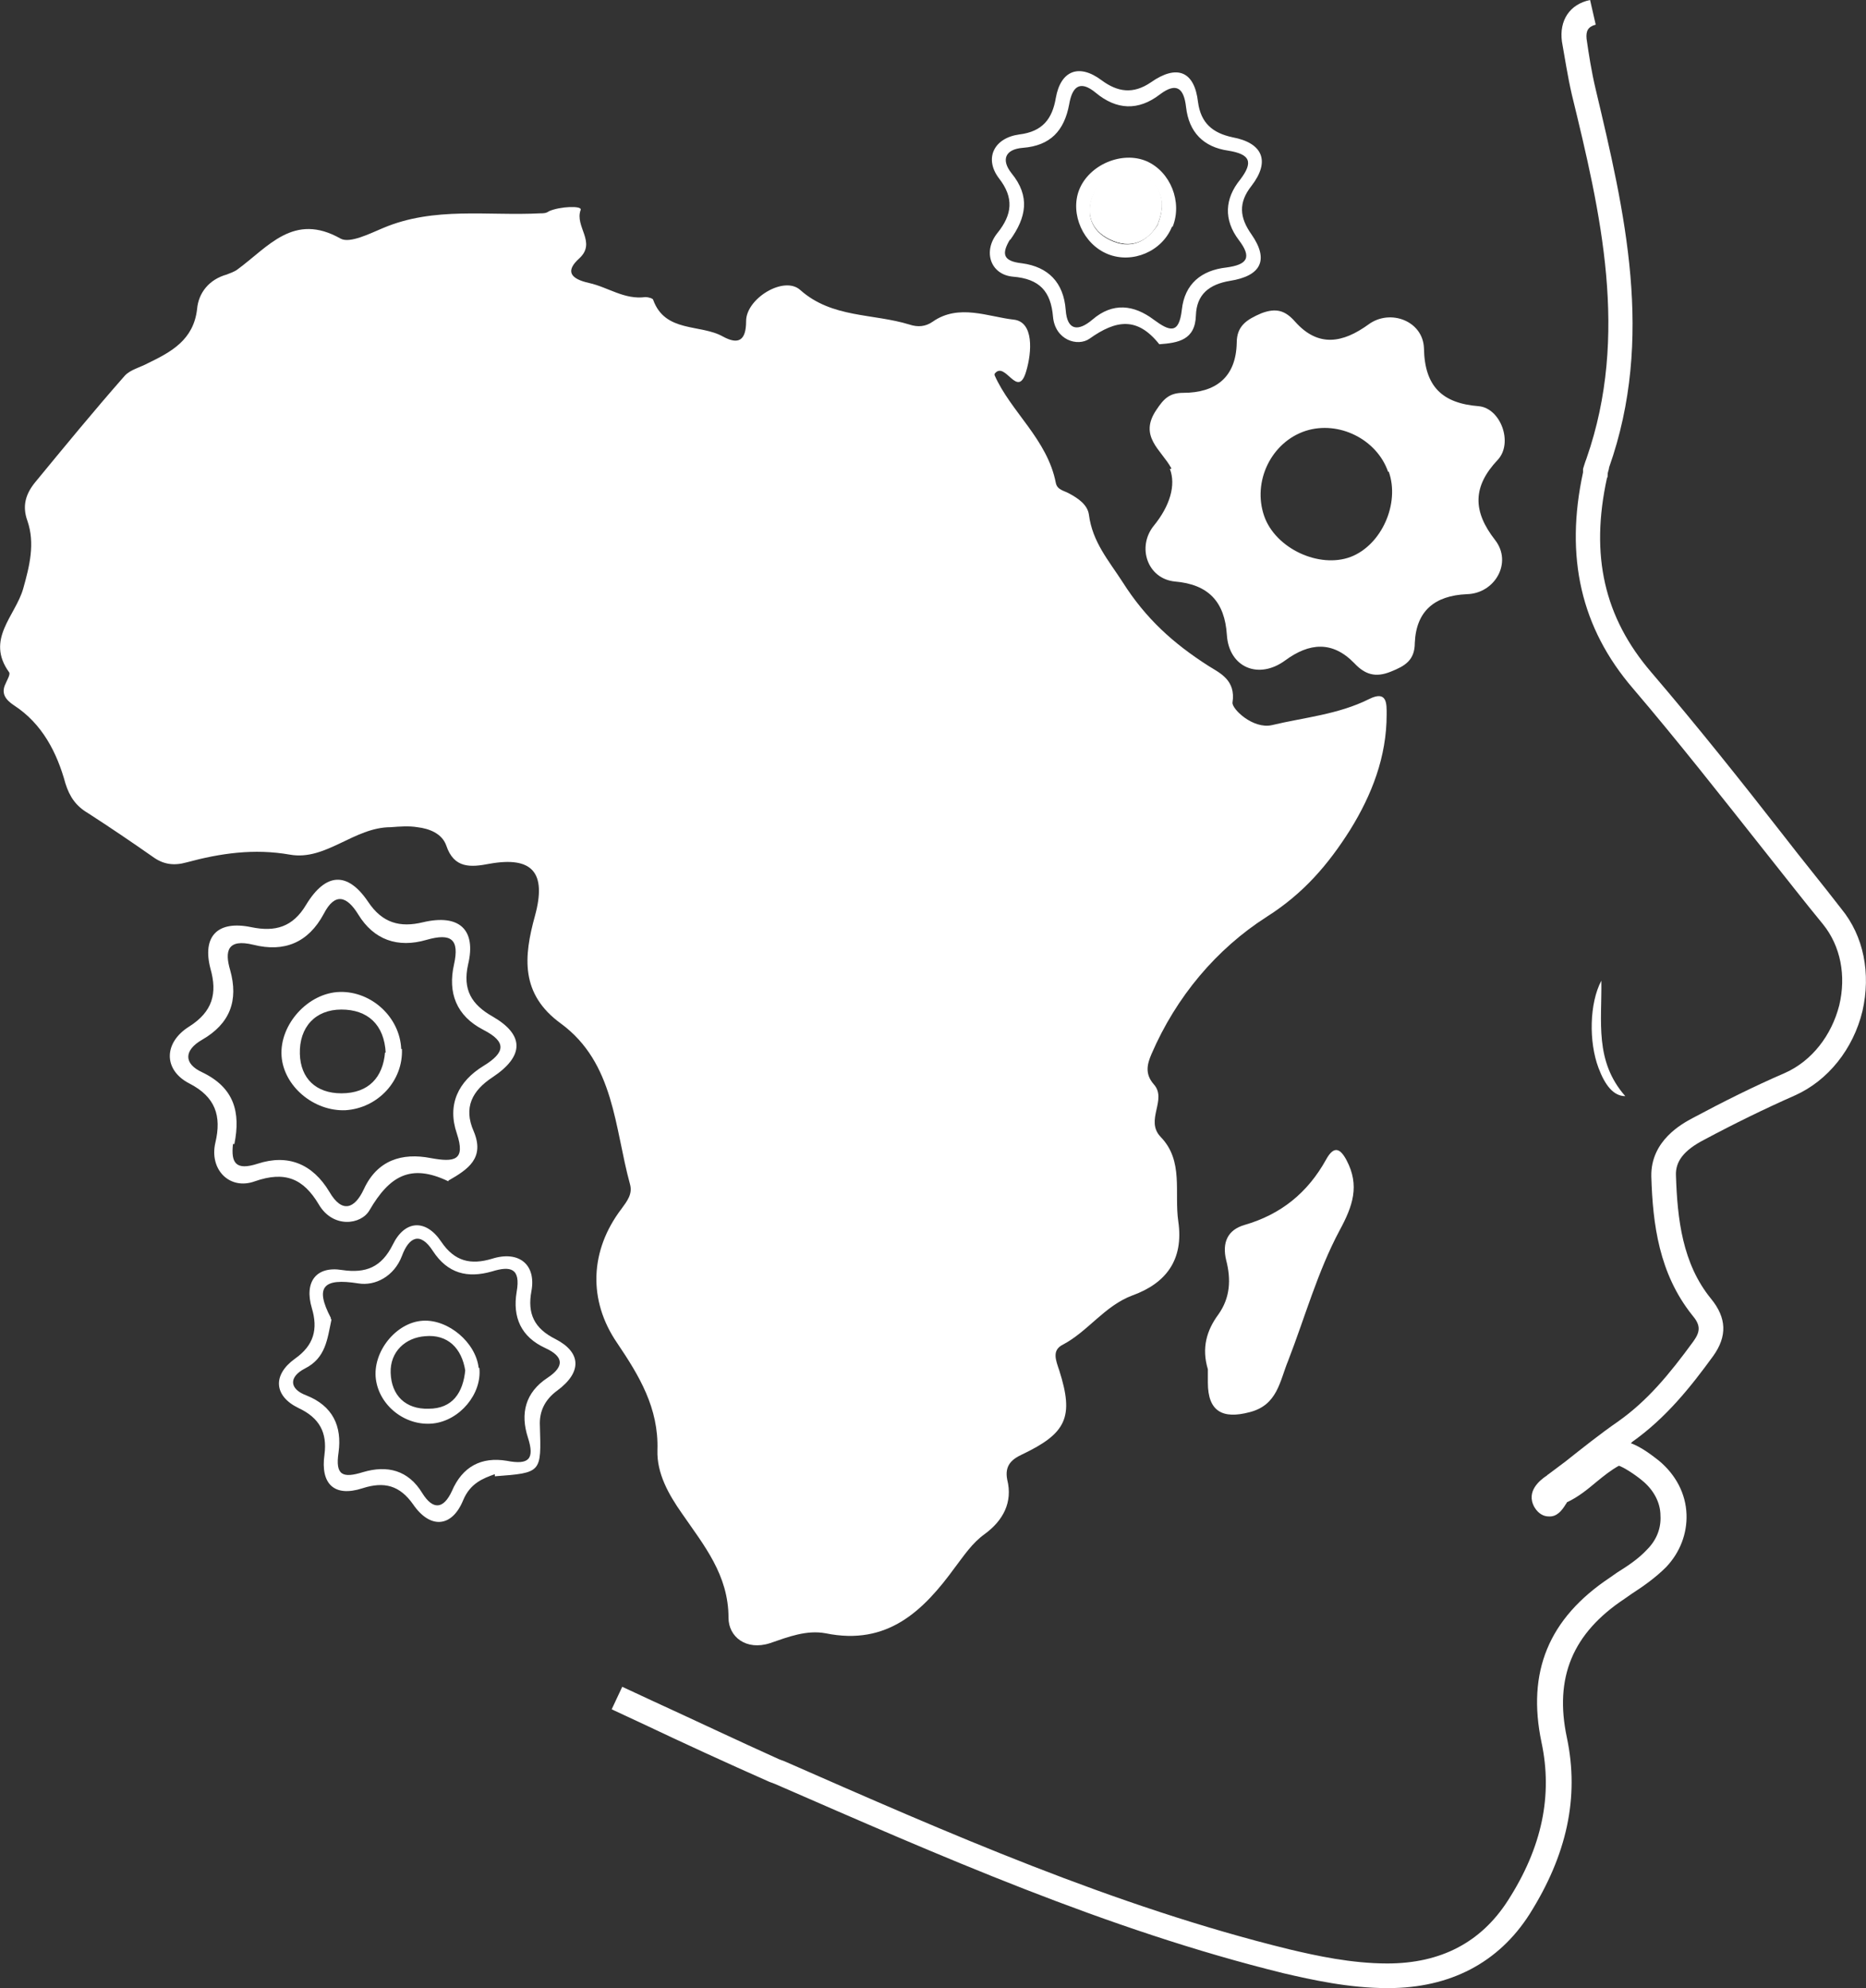
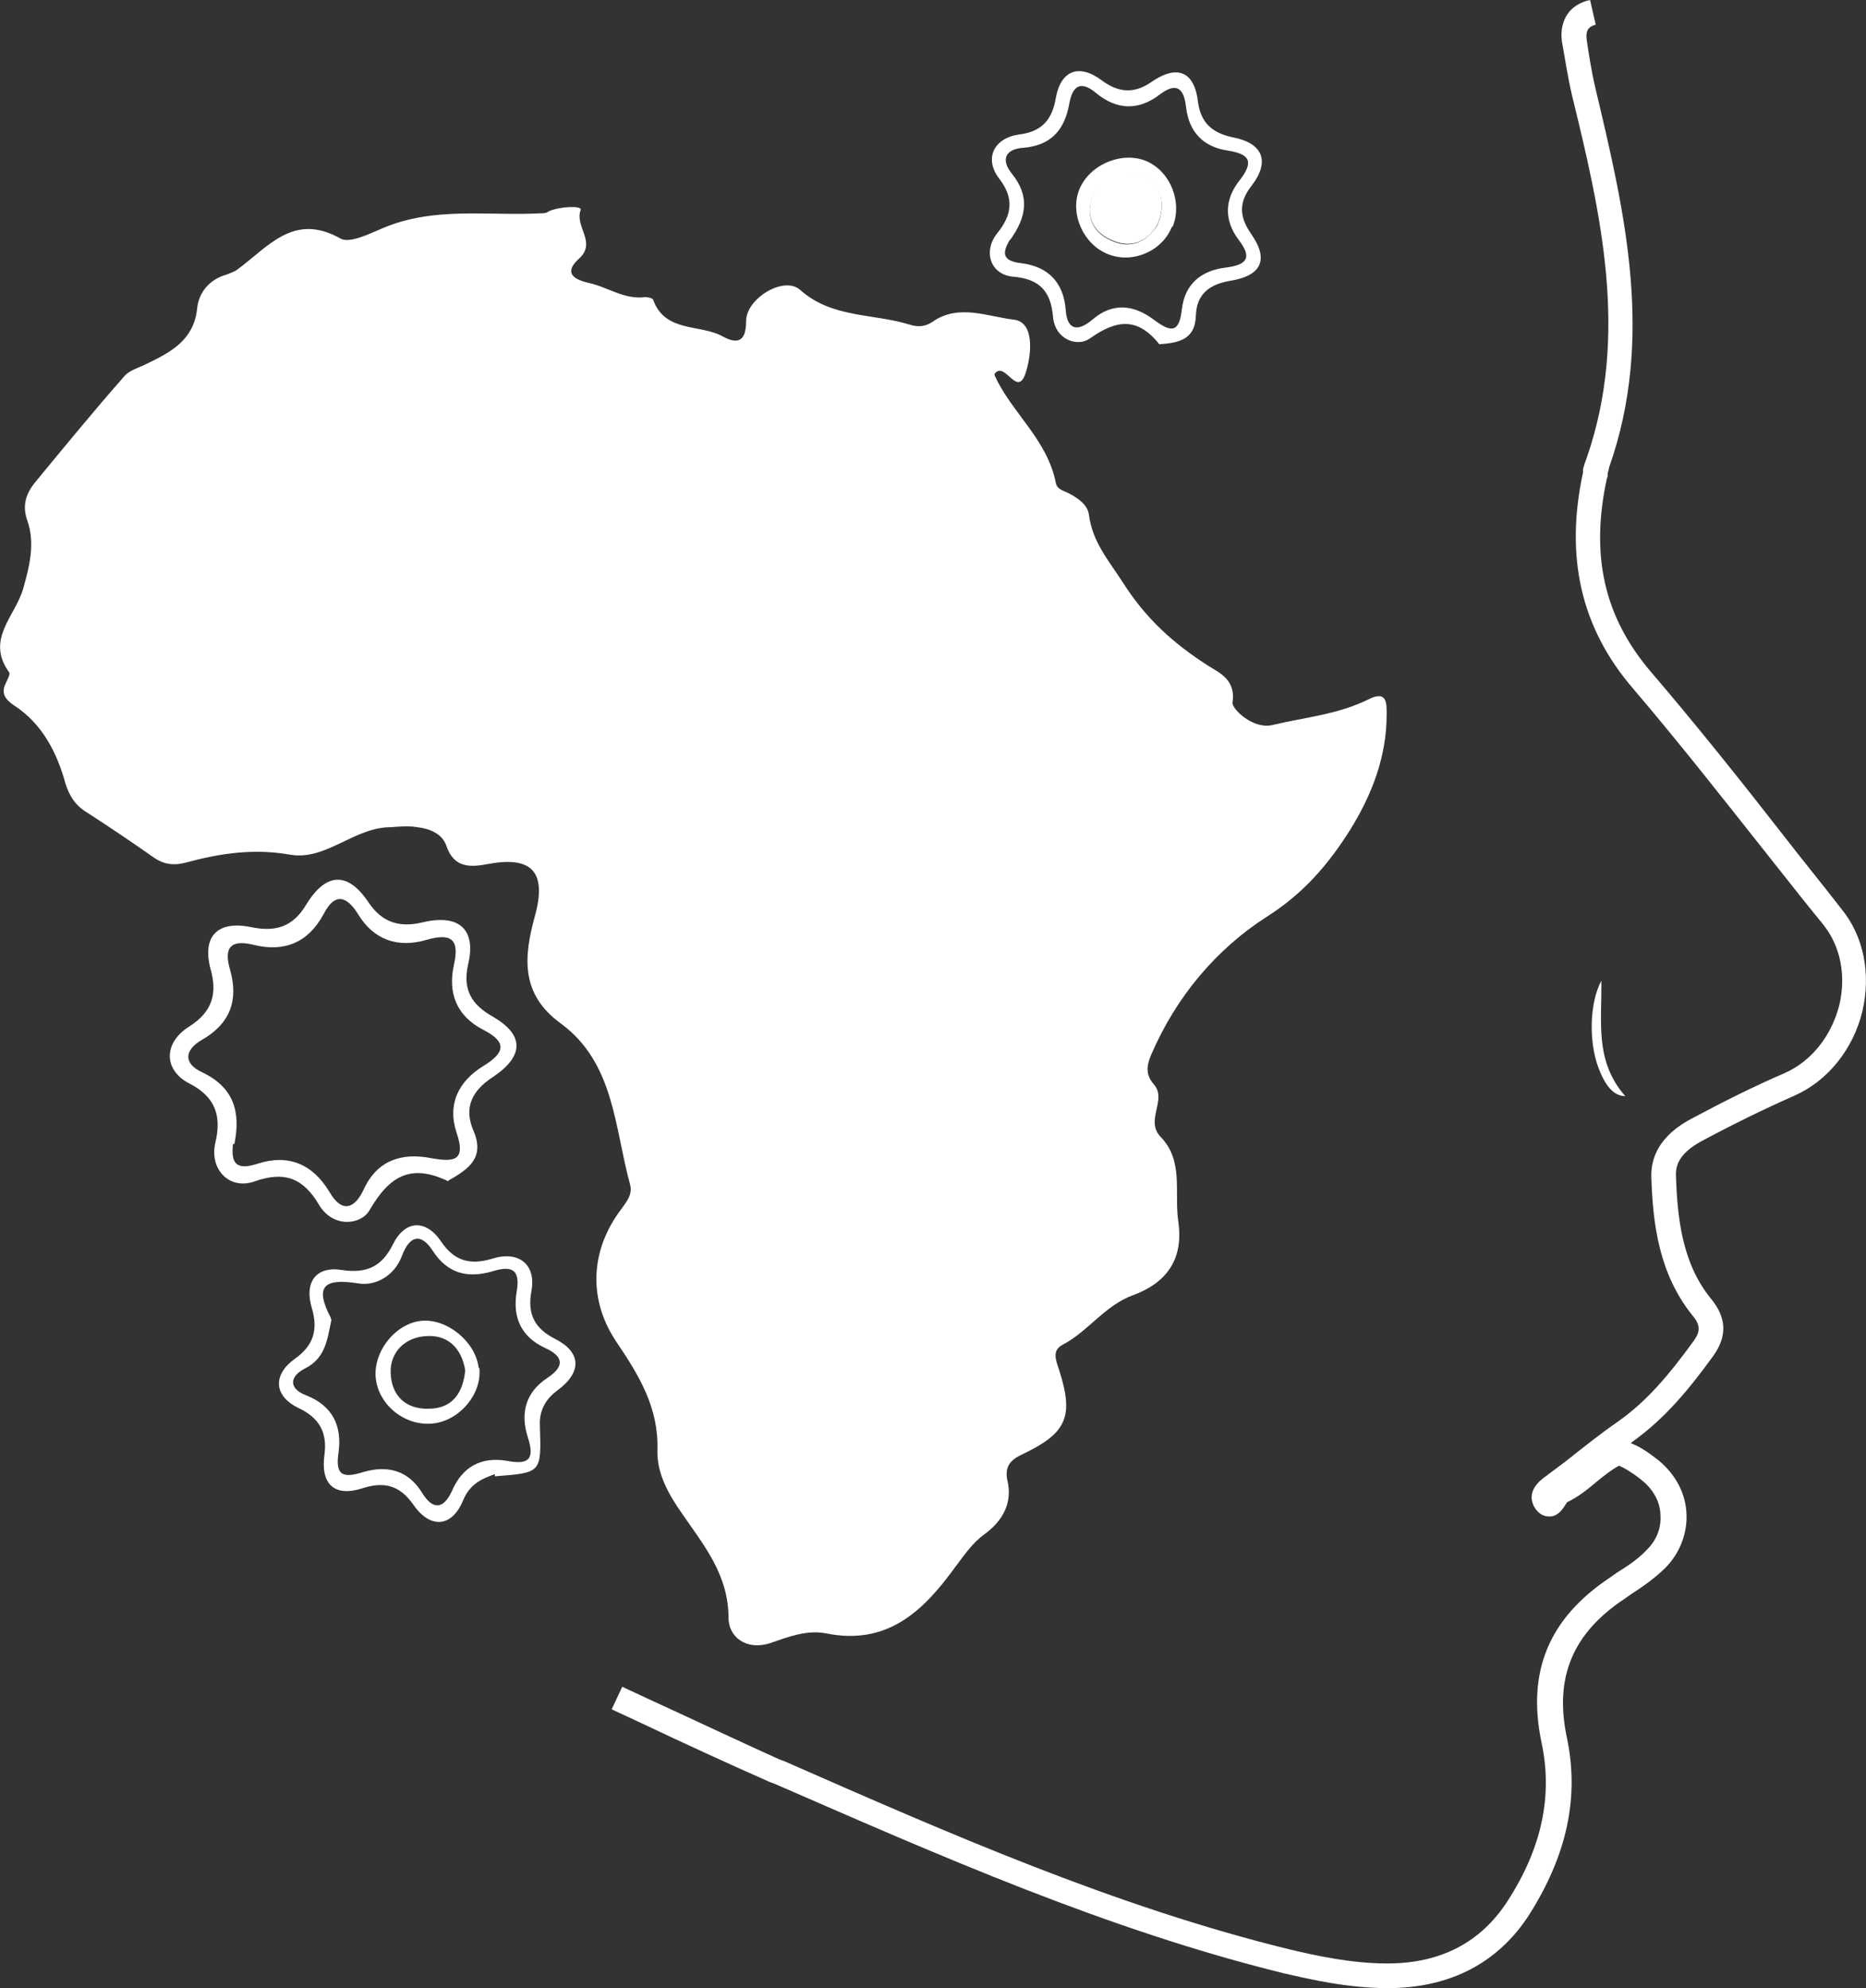
<svg xmlns="http://www.w3.org/2000/svg" id="Layer_2" data-name="Layer 2" viewBox="0 0 26.51 28.24">
  <rect x="0" y="0" width="26.51" height="28.24" fill="#333333" stroke="none" />
  <defs>
    <style>      .cls-1 {        fill: #fff;      }    </style>
  </defs>
  <g id="Layer_2-2" data-name="Layer 2">
    <g>
      <path class="cls-1" d="m14.13,5.33c.23.52.75.91.87,1.53.02.1.12.11.19.15.13.07.26.16.28.3.05.39.28.65.48.96.33.52.72.87,1.22,1.19.16.1.39.2.34.52-.01.09.29.38.56.32.46-.11.94-.15,1.38-.37.26-.13.25.07.25.22,0,.6-.21,1.14-.52,1.64-.31.49-.66.9-1.18,1.23-.72.46-1.29,1.14-1.64,1.95-.06.14-.1.28.03.43.2.22-.13.51.1.75.33.34.19.79.25,1.2.08.55-.18.88-.65,1.05-.4.15-.63.51-.99.7-.16.08-.1.22-.05.37.21.66.1.89-.53,1.19-.15.07-.25.16-.21.36.08.32-.06.58-.32.77-.18.13-.29.3-.42.47-.45.62-.96,1.12-1.84.94-.27-.05-.53.05-.79.14-.34.11-.59-.09-.59-.36,0-.61-.35-1.03-.66-1.48-.19-.27-.36-.57-.35-.9.02-.6-.26-1.06-.57-1.52-.42-.61-.39-1.32.06-1.91.08-.11.16-.21.12-.35-.22-.8-.22-1.72-.98-2.28-.58-.42-.53-.95-.37-1.53.17-.62-.04-.85-.65-.74-.26.05-.5.07-.61-.26-.06-.17-.24-.24-.41-.26-.12-.02-.25-.01-.38,0-.52,0-.92.48-1.43.39-.51-.09-.99-.02-1.47.11-.18.05-.33.03-.48-.08-.3-.21-.61-.42-.92-.62-.17-.1-.26-.23-.32-.42-.12-.44-.33-.85-.73-1.11-.12-.08-.19-.17-.12-.31.02-.05.07-.13.05-.16-.34-.47.09-.8.2-1.19.09-.32.17-.64.06-.96-.08-.22-.02-.39.11-.55.42-.51.83-1.01,1.27-1.51.08-.09.22-.12.33-.18.33-.16.65-.33.7-.77.02-.23.17-.42.42-.49.05-.02.11-.04.15-.07.44-.32.8-.82,1.47-.44.13.07.41-.07.6-.15.73-.31,1.49-.17,2.24-.21.04,0,.08,0,.12-.03.16-.07.47-.08.45-.02-.09.24.23.46-.02.69-.2.18-.13.29.14.35.27.06.5.24.8.2.04,0,.11.02.11.04.17.47.67.34.99.52.22.12.33.06.33-.22,0-.32.54-.65.77-.44.45.4,1.03.33,1.55.49.12.04.23.03.33-.04.37-.26.79-.07,1.15-.03.29.03.26.46.18.73-.12.42-.3-.16-.45.04v.02Z" />
      <path class="cls-1" d="m19.72,28.24h-.01c-.55,0-1.08-.12-1.47-.21-2.52-.62-4.91-1.68-7.23-2.69l-.08-.03c-.61-.27-1.22-.55-1.81-.83l-.43-.2.15-.32.43.2c.59.27,1.2.56,1.8.83l.08.03c2.3,1.01,4.68,2.06,7.17,2.67.38.09.88.2,1.39.2h0c.76,0,1.33-.3,1.71-.89.49-.76.64-1.5.48-2.25-.21-1,.1-1.76.97-2.34l.1-.07c.16-.1.31-.2.43-.33.14-.14.2-.31.19-.48,0-.19-.1-.37-.26-.5-.12-.1-.27-.19-.33-.21-.11.06-.21.14-.32.23-.12.1-.25.21-.42.29,0,.01-.02.03-.03.05-.04.06-.11.16-.23.15-.06,0-.14-.03-.2-.13-.13-.23.09-.39.16-.44.01,0,.02-.02.04-.03.08-.06.16-.12.24-.18.24-.19.49-.39.75-.57.41-.29.72-.66,1.07-1.14.1-.14.1-.23-.02-.37-.47-.59-.56-1.29-.58-1.97-.01-.51.44-.75.59-.83.43-.23.87-.45,1.31-.64.38-.17.66-.53.77-.96.1-.42.02-.84-.23-1.15-.28-.34-.55-.69-.83-1.04-.61-.77-1.23-1.56-1.87-2.31-.74-.86-.97-1.87-.71-3.07v-.05s.03-.1.05-.15c.61-1.75.2-3.49-.21-5.17-.06-.26-.1-.53-.14-.75-.04-.3.11-.53.4-.59l.08.35c-.11.03-.14.09-.13.2.03.21.07.47.13.72.41,1.73.84,3.53.19,5.37,0,.03-.02.06-.02.1,0,.02,0,.04-.01.05-.24,1.1-.04,1.98.63,2.76.65.76,1.28,1.55,1.88,2.32.27.35.55.69.82,1.04.32.39.42.92.3,1.45-.13.54-.49.99-.96,1.2-.43.19-.86.4-1.29.63-.29.15-.41.31-.4.51.02.61.09,1.25.5,1.75.22.27.23.53.03.81-.32.44-.67.88-1.15,1.22l-.02.02c.16.06.31.18.4.25.24.2.38.47.39.76.01.27-.09.54-.29.75-.15.15-.32.27-.49.38l-.1.07c-.74.49-1,1.12-.82,1.97.18.85,0,1.67-.53,2.51-.44.69-1.13,1.05-2.01,1.05Z" />
-       <path class="cls-1" d="m17.16,19.45c-.09-.3-.02-.55.15-.78.17-.24.18-.5.11-.77-.06-.25.02-.43.26-.5.52-.15.9-.46,1.16-.93.11-.2.2-.16.29.01.19.36.09.65-.1,1-.31.58-.49,1.23-.73,1.85-.12.29-.15.63-.55.73-.38.1-.59-.01-.59-.42,0-.07,0-.14,0-.19Z" />
      <path class="cls-1" d="m6.37,16.78c-.54-.26-.84-.07-1.12.41-.12.21-.52.26-.72-.08-.22-.37-.48-.48-.91-.33-.36.13-.65-.17-.56-.55.09-.38,0-.65-.37-.84-.37-.19-.37-.58,0-.81.33-.21.4-.47.3-.82-.12-.46.1-.69.58-.59.34.07.59,0,.78-.32.28-.46.59-.47.88-.04.2.3.45.37.78.29.51-.12.76.1.64.6-.08.36.05.57.35.74.45.26.45.56,0,.86-.29.19-.42.43-.27.77.16.38-.08.54-.36.7h0Zm-3.06-.53c-.03.27.04.38.35.28.43-.14.78,0,1.02.4.18.31.36.24.49-.04.19-.41.54-.52.95-.44.33.06.5.04.37-.35-.14-.41.02-.74.38-.96.31-.19.33-.34,0-.51-.39-.2-.51-.53-.42-.93.08-.36-.04-.45-.39-.35-.41.12-.75,0-.97-.36-.16-.26-.33-.32-.49-.01-.22.41-.56.55-1,.44-.37-.09-.41.09-.33.36.12.43,0,.76-.4.99-.26.15-.26.34,0,.46.46.22.55.57.46,1.02h-.02Z" />
      <path class="cls-1" d="m22.75,13.93c.01.58-.1,1.14.34,1.64-.17,0-.29-.16-.38-.4-.14-.37-.13-.92.04-1.24Z" />
-       <path class="cls-1" d="m16.64,6.65c-.14-.26-.47-.45-.21-.83.1-.15.18-.24.38-.24.46,0,.75-.22.76-.71,0-.24.14-.33.35-.42.21-.08.34-.04.48.12.33.37.68.3,1.04.04.31-.23.78-.05.79.34.01.54.26.78.78.82.31.03.49.52.27.76-.36.38-.36.73-.04,1.14.25.32,0,.76-.4.77-.46.02-.72.24-.74.69,0,.25-.14.33-.34.41-.22.09-.37.04-.52-.12-.31-.32-.64-.29-.98-.04-.38.28-.8.1-.83-.36-.03-.47-.26-.72-.74-.76-.39-.04-.54-.49-.3-.79.23-.28.32-.58.23-.81h.02Zm3.08.05c-.16-.46-.7-.73-1.17-.58-.49.16-.76.72-.59,1.21.16.46.78.75,1.23.58.44-.17.7-.76.54-1.21h-.01Z" />
-       <path class="cls-1" d="m5.71,14.9c.02.45-.34.84-.8.87-.45.02-.88-.34-.91-.77-.03-.45.38-.9.83-.91.45-.01.85.36.87.81h.01Zm-.23.06c-.02-.41-.26-.62-.63-.62s-.6.25-.59.63c.01.35.23.56.59.56.39,0,.59-.23.62-.58h.01Z" />
      <path class="cls-1" d="m7.03,20.94c-.17.06-.35.13-.45.37-.16.39-.47.41-.71.06-.19-.27-.41-.33-.72-.23-.4.13-.6-.06-.54-.48.04-.31-.07-.52-.37-.66-.35-.17-.37-.47-.05-.7.27-.19.33-.42.24-.72-.11-.37.06-.6.43-.54.34.05.56-.04.72-.36.17-.35.47-.37.69-.04.19.28.42.33.72.24.38-.12.63.08.56.46-.06.32.04.53.34.68.37.19.38.47.03.73-.18.13-.26.3-.25.5.02.67.03.67-.64.72v-.03Zm-2.32-2.2c-.06.28-.08.55-.38.7-.23.12-.22.29.02.38.38.15.51.44.46.81-.05.33.06.37.35.28.34-.1.64-.03.84.3.15.24.3.23.42-.03.15-.35.42-.49.78-.43.31.06.4-.02.3-.33-.11-.34-.04-.64.28-.85.24-.16.23-.3-.03-.42-.35-.16-.47-.44-.41-.8.06-.34-.09-.37-.35-.29-.35.1-.63.03-.84-.29-.18-.28-.34-.2-.44.07-.11.29-.38.43-.62.39-.5-.08-.62.05-.39.49v.02Z" />
      <path class="cls-1" d="m6.81,19.43c.04.37-.28.75-.66.79-.39.04-.76-.25-.81-.63-.05-.39.29-.81.67-.83.36-.02.75.31.79.67h0Zm-.2.04c-.05-.32-.25-.52-.57-.49-.28.02-.5.22-.49.52.01.32.21.52.54.51.34,0,.49-.23.52-.55h0Z" />
      <g>
        <path class="cls-1" d="m16.65,3.22c-.14.35-.56.53-.91.39s-.54-.57-.41-.91c.14-.36.61-.56.96-.41.34.15.51.58.37.93h-.01Zm-.2-.04c.13-.32.03-.57-.25-.69-.28-.12-.54-.02-.67.28-.11.27-.03.51.24.64.29.14.52.03.68-.22h0Z" />
        <path class="cls-1" d="m16.45,3.18c-.15.26-.39.36-.68.22-.27-.13-.35-.37-.24-.64.12-.3.38-.4.67-.28.28.12.38.37.25.69h0Z" />
        <path class="cls-1" d="m16.47,4.89c-.31-.39-.61-.35-.99-.08-.17.12-.49.02-.52-.31-.03-.36-.19-.54-.57-.57-.32-.03-.43-.36-.22-.62.21-.26.24-.5.02-.78-.21-.28-.07-.57.29-.62.33-.04.47-.22.52-.52.07-.39.33-.49.65-.25.23.17.45.2.7.03.37-.26.62-.16.67.28.04.3.21.44.49.5.43.08.54.34.27.69-.19.24-.17.45,0,.69.25.36.14.59-.31.66-.29.05-.47.19-.48.49-.01.35-.25.39-.52.41Zm-2.12-1.49c-.12.2-.11.31.17.34.37.05.59.27.62.66.02.3.18.31.38.14.29-.25.59-.21.87,0,.23.17.36.21.4-.14.04-.37.28-.56.63-.6.3-.04.37-.14.18-.39-.22-.29-.2-.59.02-.86.19-.25.14-.36-.17-.41-.35-.05-.56-.26-.6-.62-.03-.26-.13-.36-.37-.18-.31.24-.62.22-.91-.02-.24-.2-.34-.07-.38.16-.07.38-.27.59-.66.62-.25.02-.31.17-.16.36.27.33.21.63-.02.95h0Z" />
-         <path class="cls-1" d="m16.45,3.18c-.15.26-.39.36-.68.22-.27-.13-.35-.37-.24-.64.12-.3.38-.4.67-.28.28.12.38.37.25.69h0Z" />
      </g>
    </g>
  </g>
</svg>